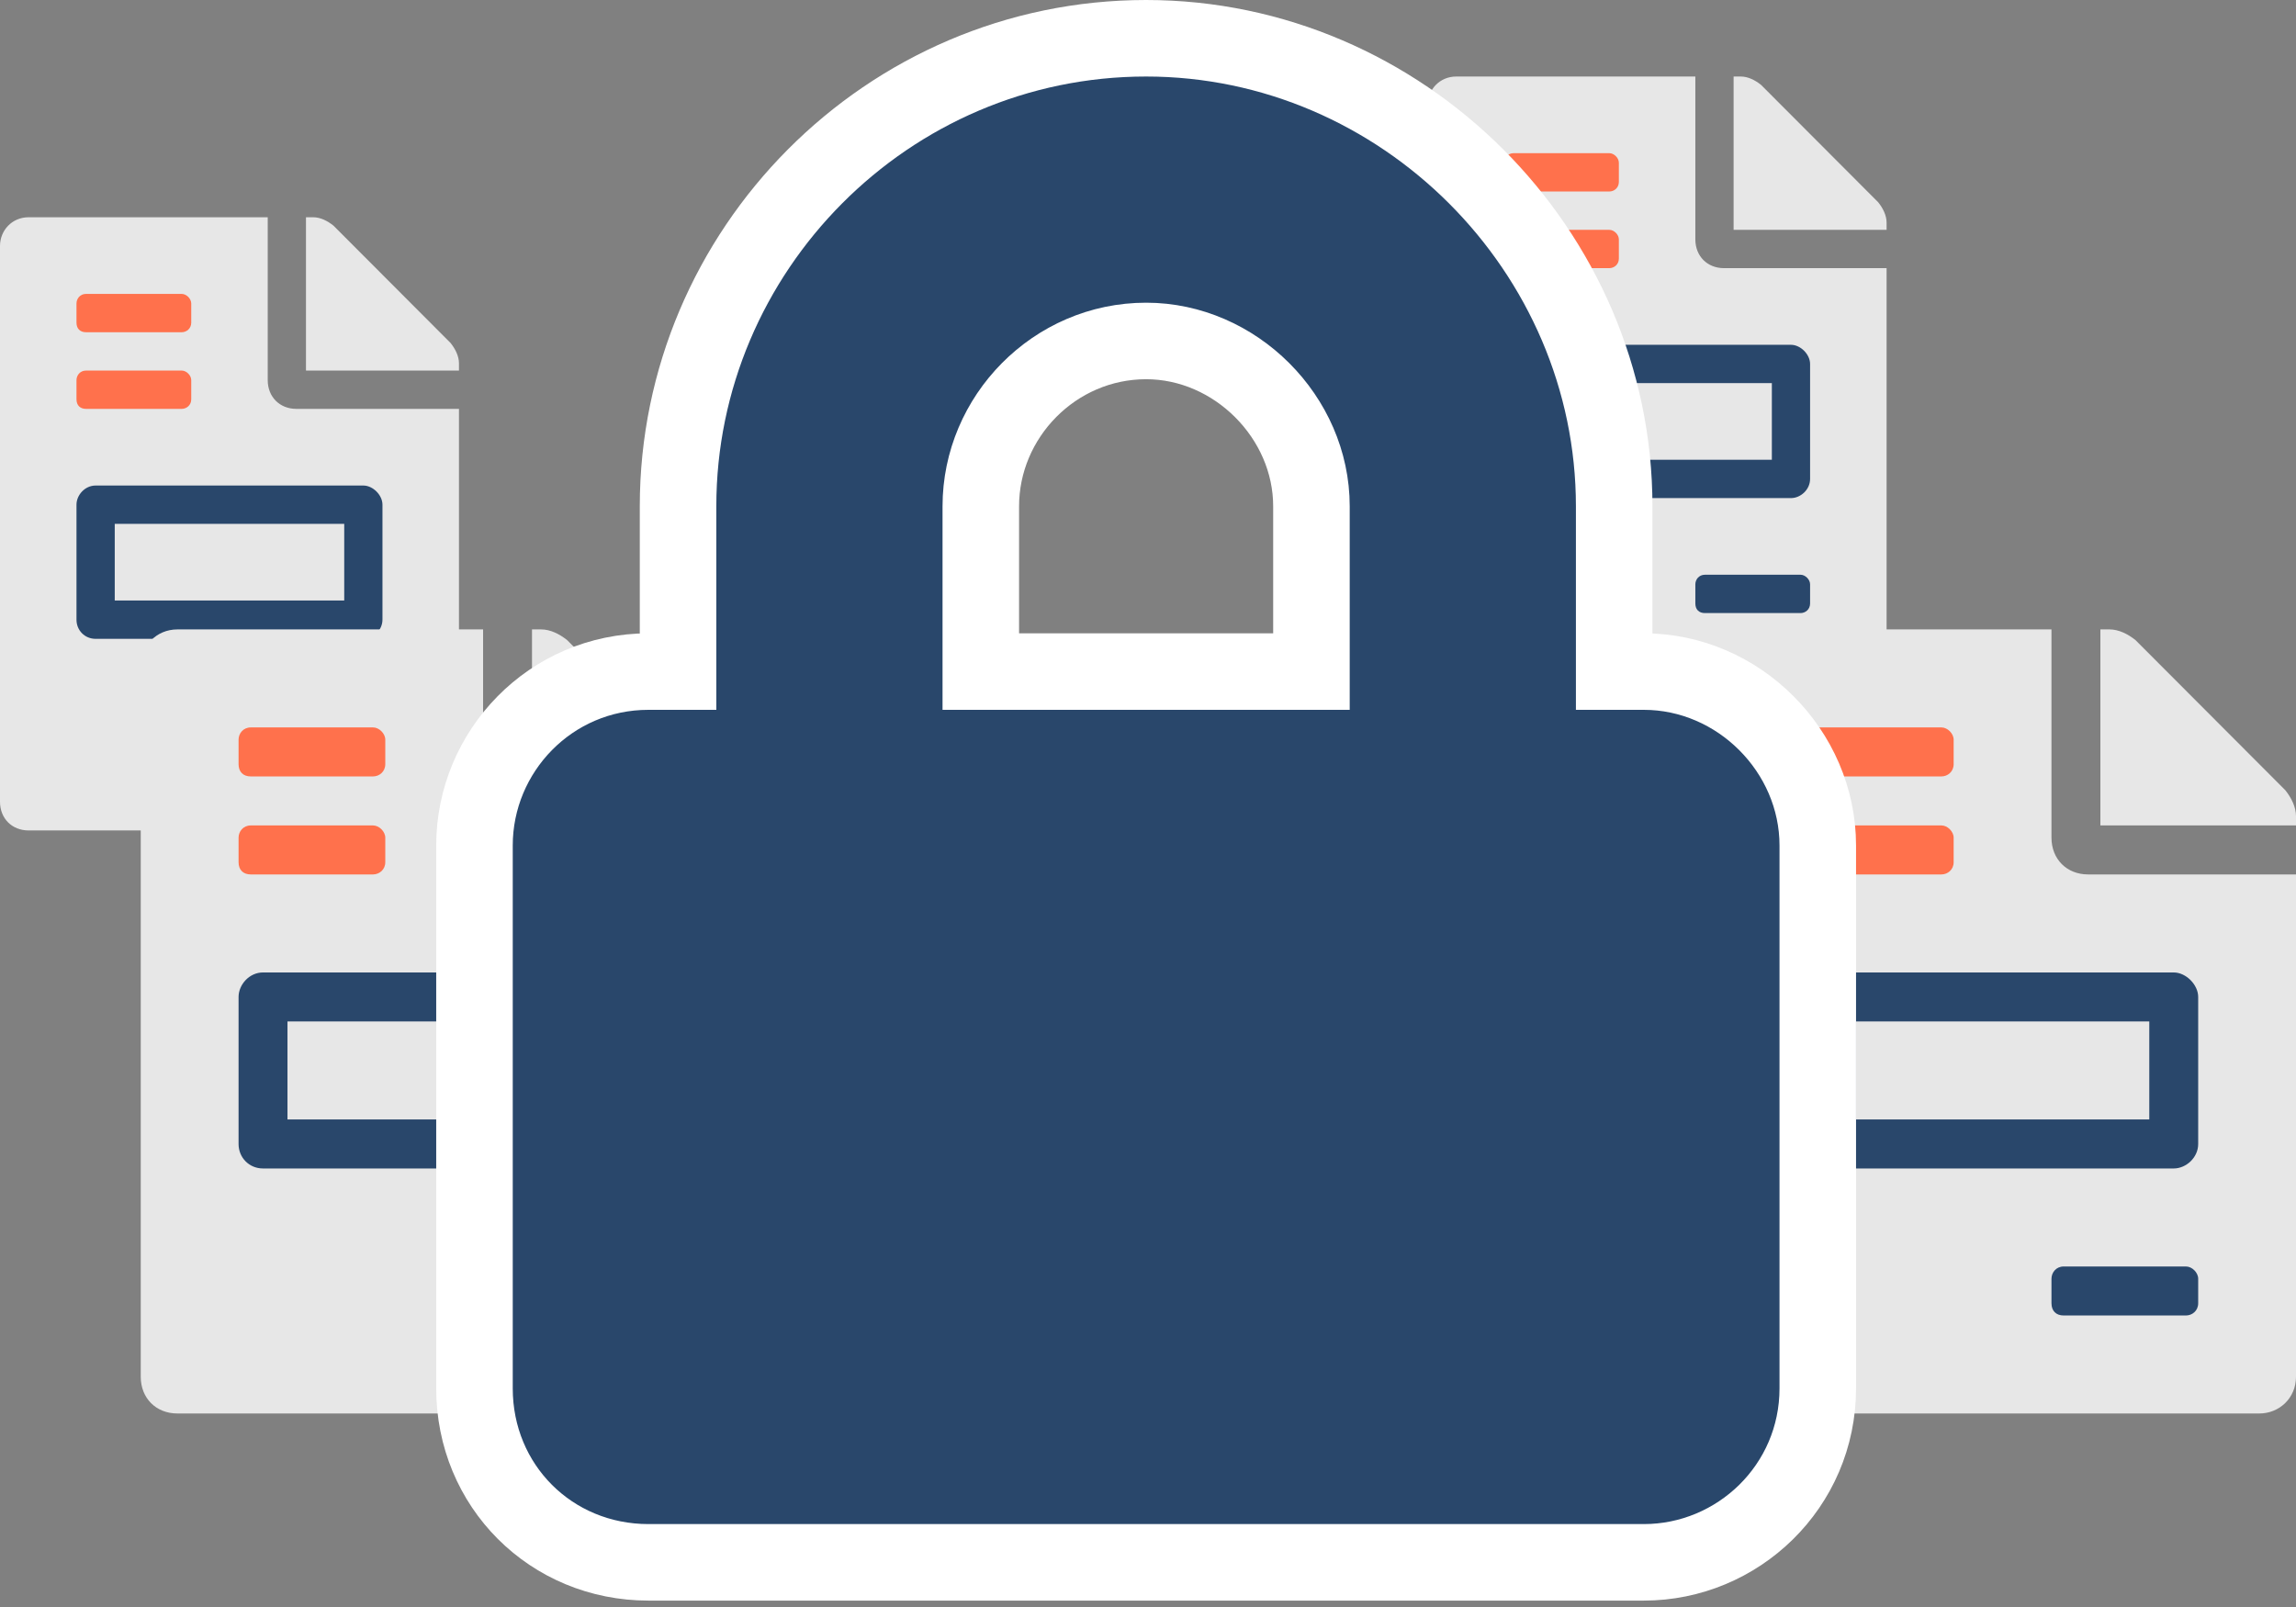
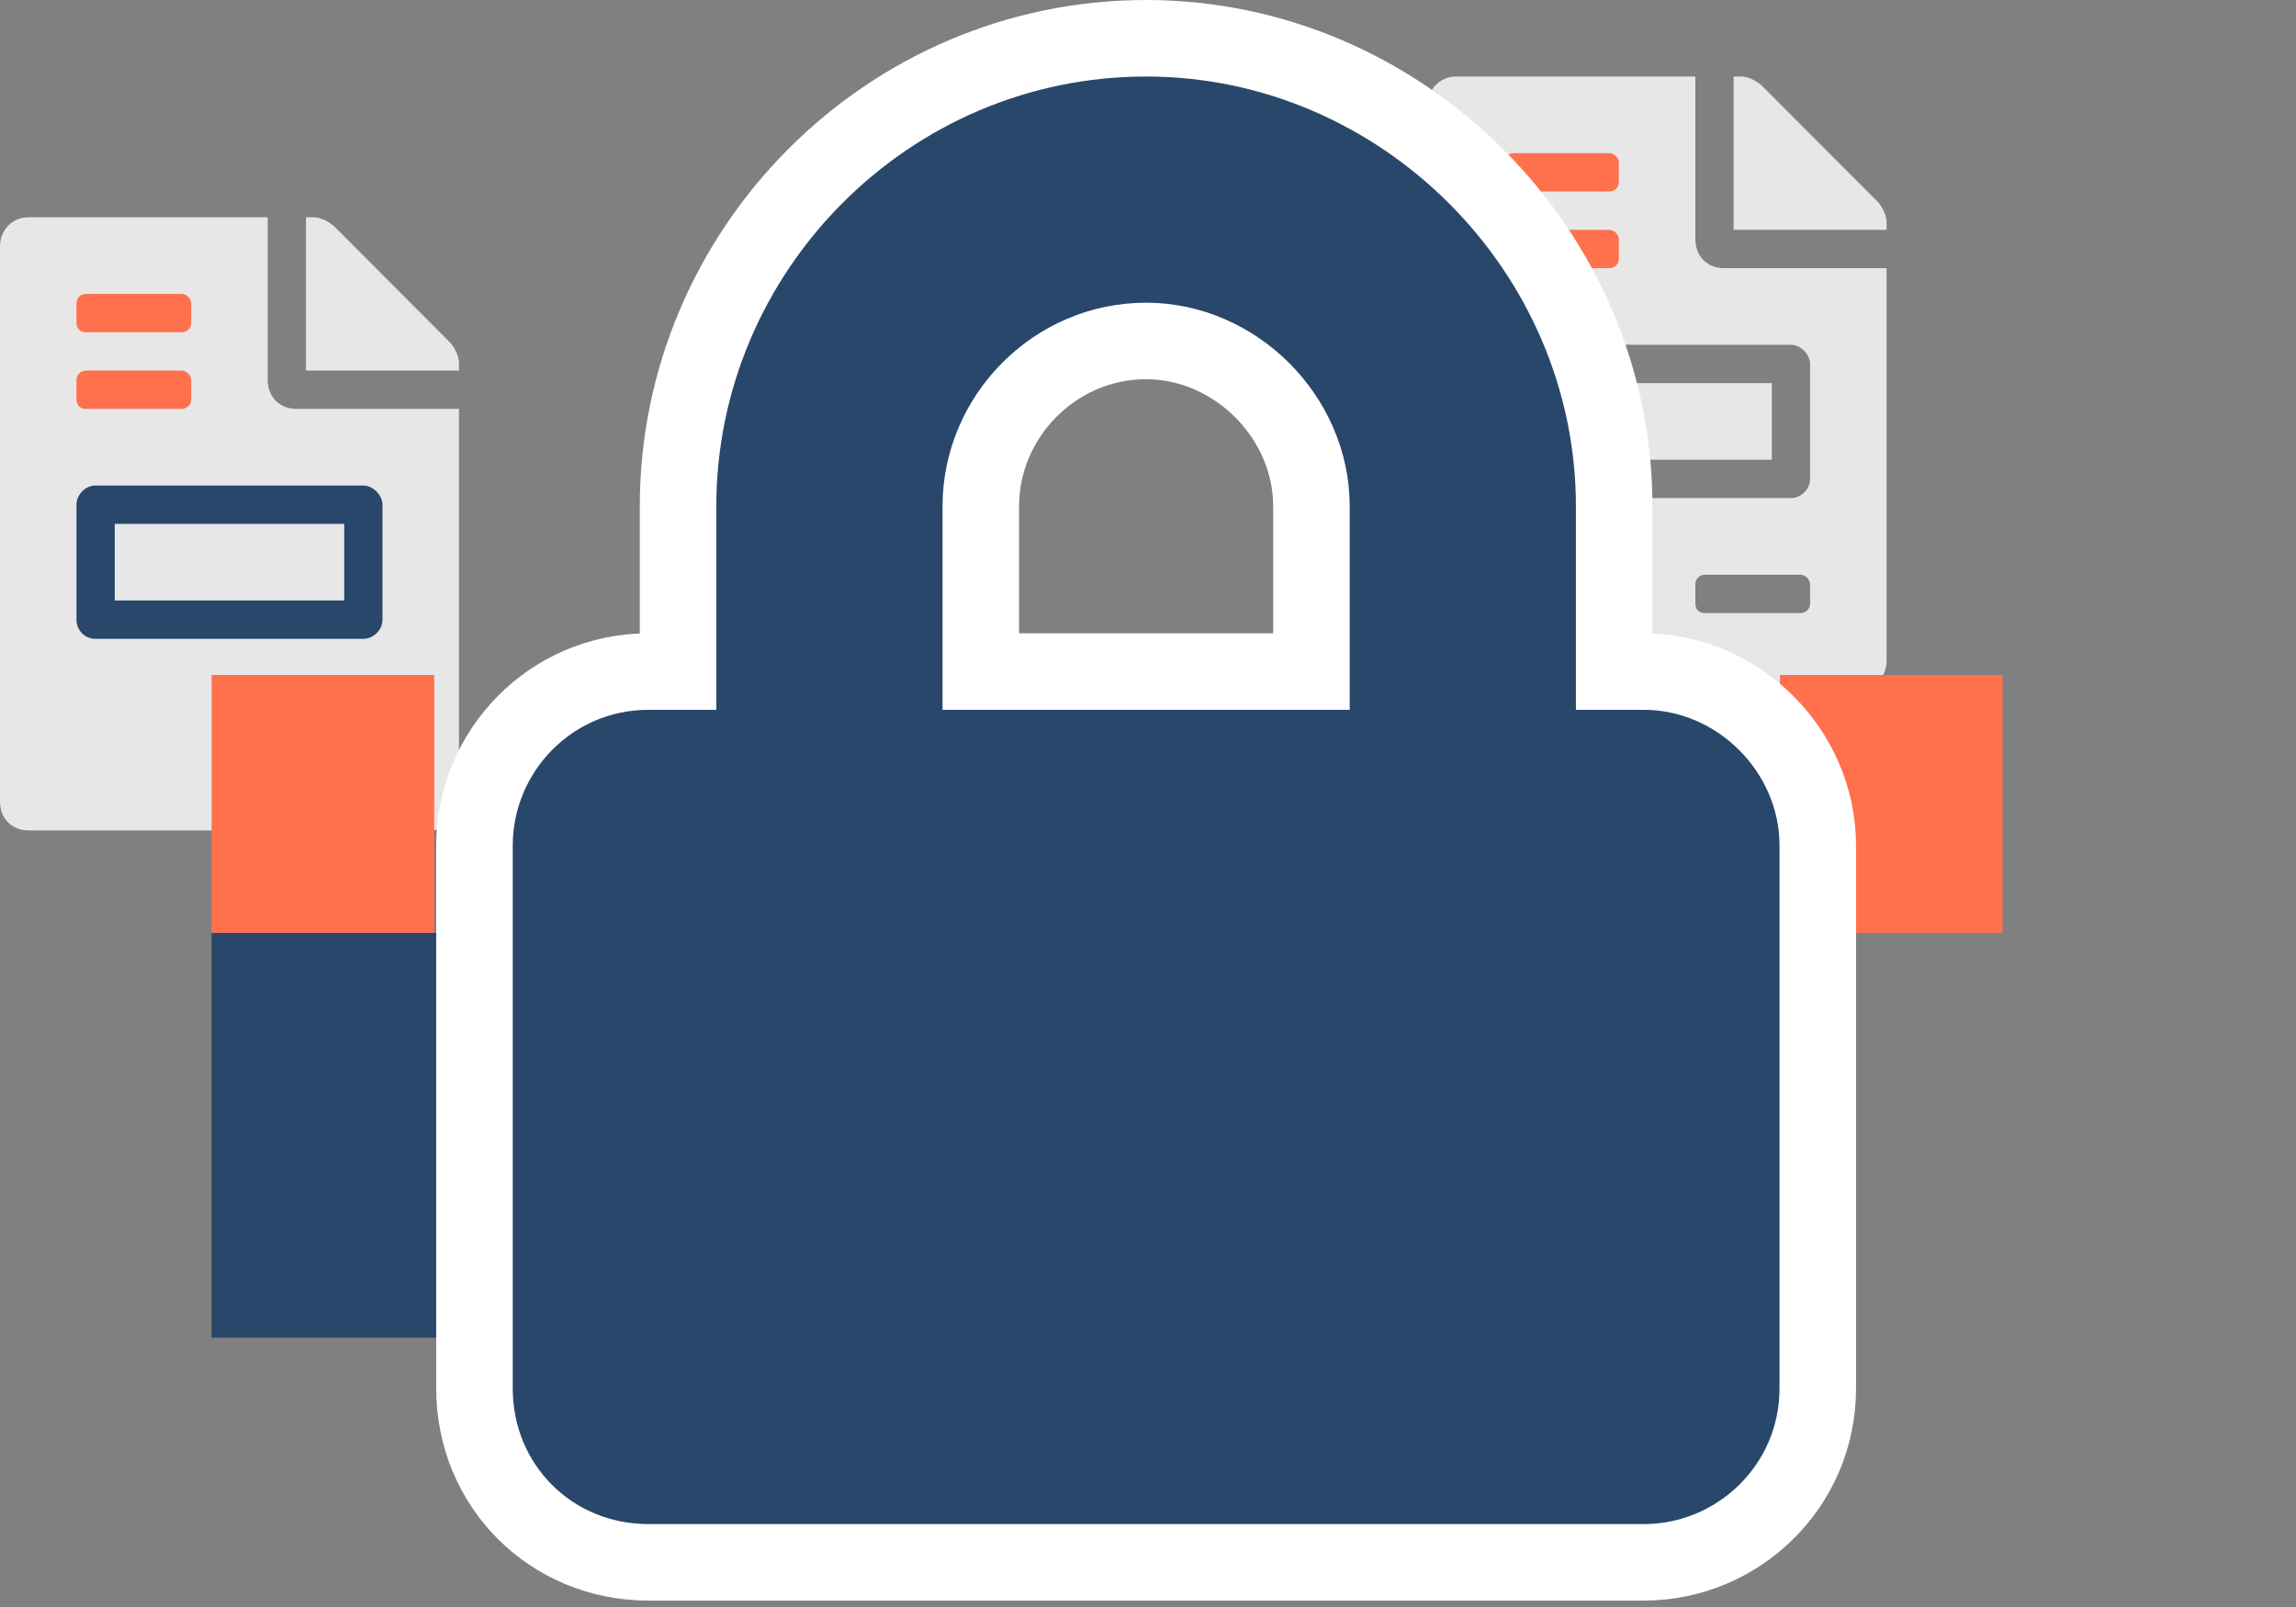
<svg xmlns="http://www.w3.org/2000/svg" width="150" height="105" viewBox="0 0 150 105" fill="none">
  <rect x="0" y="0" width="150" height="105" fill="#808080" stroke="none" />
  <rect x="3.619" y="16.522" width="11.373" height="13.183" fill="#FF714C" />
  <rect x="3.619" y="29.705" width="23.006" height="20.679" fill="#29476B" />
  <path d="M22.489 34.228H7.496V39.236H22.489V34.228ZM29.438 22.412L21.786 14.743C21.395 14.43 20.927 14.195 20.458 14.195H19.99V24.212H29.985V23.742C29.985 23.273 29.75 22.803 29.438 22.412ZM17.491 24.838V14.195H1.874C0.781 14.195 0 15.056 0 16.073V52.383C0 53.479 0.781 54.261 1.874 54.261H28.111C29.126 54.261 29.985 53.479 29.985 52.383V26.716H19.365C18.272 26.716 17.491 25.933 17.491 24.838ZM4.997 19.83C4.997 19.517 5.232 19.203 5.622 19.203H11.869C12.181 19.203 12.494 19.517 12.494 19.83V21.082C12.494 21.473 12.181 21.708 11.869 21.708H5.622C5.232 21.708 4.997 21.473 4.997 21.082V19.83ZM4.997 24.838C4.997 24.525 5.232 24.212 5.622 24.212H11.869C12.181 24.212 12.494 24.525 12.494 24.838V26.09C12.494 26.481 12.181 26.716 11.869 26.716H5.622C5.232 26.716 4.997 26.481 4.997 26.09V24.838ZM24.987 48.627C24.987 49.018 24.675 49.253 24.363 49.253H18.116C17.725 49.253 17.491 49.018 17.491 48.627V47.375C17.491 47.062 17.725 46.749 18.116 46.749H24.363C24.675 46.749 24.987 47.062 24.987 47.375V48.627ZM24.987 32.976V40.489C24.987 41.193 24.363 41.741 23.738 41.741H6.247C5.544 41.741 4.997 41.193 4.997 40.489V32.976C4.997 32.35 5.544 31.724 6.247 31.724H23.738C24.363 31.724 24.987 32.35 24.987 32.976Z" fill="#E7E7E7" />
  <rect x="96.887" y="7.326" width="11.373" height="13.183" fill="#FF714C" />
-   <rect x="96.887" y="20.509" width="23.006" height="20.679" fill="#29476B" />
  <path d="M115.757 25.033H100.764V30.041H115.757V25.033ZM122.706 13.217L115.054 5.548C114.663 5.235 114.195 5 113.726 5H113.258V15.017H123.253V14.547C123.253 14.077 123.018 13.608 122.706 13.217ZM110.759 15.643V5H95.142C94.049 5 93.268 5.861 93.268 6.878V43.188C93.268 44.283 94.049 45.066 95.142 45.066H121.379C122.394 45.066 123.253 44.283 123.253 43.188V17.521H112.633C111.54 17.521 110.759 16.738 110.759 15.643ZM98.265 10.634C98.265 10.321 98.5 10.008 98.89 10.008H105.137C105.449 10.008 105.762 10.321 105.762 10.634V11.886C105.762 12.278 105.449 12.512 105.137 12.512H98.89C98.5 12.512 98.265 12.278 98.265 11.886V10.634ZM98.265 15.643C98.265 15.329 98.5 15.017 98.89 15.017H105.137C105.449 15.017 105.762 15.329 105.762 15.643V16.895C105.762 17.286 105.449 17.521 105.137 17.521H98.89C98.5 17.521 98.265 17.286 98.265 16.895V15.643ZM118.255 39.432C118.255 39.823 117.943 40.058 117.631 40.058H111.384C110.993 40.058 110.759 39.823 110.759 39.432V38.179C110.759 37.867 110.993 37.553 111.384 37.553H117.631C117.943 37.553 118.255 37.867 118.255 38.179V39.432ZM118.255 23.781V31.293C118.255 31.997 117.631 32.545 117.006 32.545H99.515C98.812 32.545 98.265 31.997 98.265 31.293V23.781C98.265 23.155 98.812 22.529 99.515 22.529H117.006C117.631 22.529 118.255 23.155 118.255 23.781Z" fill="#E7E7E7" />
  <rect x="13.823" y="44.1" width="14.543" height="16.857" fill="#FF714C" />
  <rect x="13.823" y="60.956" width="29.417" height="26.442" fill="#29476B" />
-   <path d="M37.951 66.741H18.781V73.145H37.951V66.741ZM46.838 51.631L37.053 41.825C36.553 41.425 35.954 41.125 35.355 41.125H34.756V53.933H47.537V53.332C47.537 52.732 47.237 52.132 46.838 51.631ZM31.561 54.733V41.125H11.592C10.194 41.125 9.195 42.225 9.195 43.526V89.955C9.195 91.356 10.194 92.356 11.592 92.356H45.14C46.438 92.356 47.537 91.356 47.537 89.955V57.135H33.957C32.56 57.135 31.561 56.134 31.561 54.733ZM15.586 48.329C15.586 47.929 15.885 47.529 16.384 47.529H24.372C24.771 47.529 25.171 47.929 25.171 48.329V49.93C25.171 50.431 24.771 50.731 24.372 50.731H16.384C15.885 50.731 15.586 50.431 15.586 49.93V48.329ZM15.586 54.733C15.586 54.333 15.885 53.933 16.384 53.933H24.372C24.771 53.933 25.171 54.333 25.171 54.733V56.334C25.171 56.834 24.771 57.135 24.372 57.135H16.384C15.885 57.135 15.586 56.834 15.586 56.334V54.733ZM41.146 85.152C41.146 85.652 40.747 85.953 40.348 85.953H32.36C31.861 85.953 31.561 85.652 31.561 85.152V83.551C31.561 83.151 31.861 82.751 32.36 82.751H40.348C40.747 82.751 41.146 83.151 41.146 83.551V85.152ZM41.146 65.14V74.746C41.146 75.646 40.348 76.347 39.549 76.347H17.183C16.285 76.347 15.586 75.646 15.586 74.746V65.14C15.586 64.339 16.285 63.539 17.183 63.539H39.549C40.348 63.539 41.146 64.339 41.146 65.14Z" fill="#E7E7E7" />
  <rect x="116.286" y="44.1" width="14.543" height="16.857" fill="#FF714C" />
-   <rect x="116.286" y="60.956" width="29.417" height="26.442" fill="#29476B" />
-   <path d="M140.415 66.741H121.244V73.145H140.415V66.741ZM149.301 51.631L139.516 41.825C139.017 41.425 138.418 41.125 137.819 41.125H137.22V53.933H150V53.332C150 52.732 149.701 52.132 149.301 51.631ZM134.025 54.733V41.125H114.055C112.657 41.125 111.659 42.225 111.659 43.526V89.955C111.659 91.356 112.657 92.356 114.055 92.356H147.604C148.902 92.356 150 91.356 150 89.955V57.135H136.421C135.023 57.135 134.025 56.134 134.025 54.733ZM118.049 48.329C118.049 47.929 118.349 47.529 118.848 47.529H126.836C127.235 47.529 127.634 47.929 127.634 48.329V49.93C127.634 50.431 127.235 50.731 126.836 50.731H118.848C118.349 50.731 118.049 50.431 118.049 49.93V48.329ZM118.049 54.733C118.049 54.333 118.349 53.933 118.848 53.933H126.836C127.235 53.933 127.634 54.333 127.634 54.733V56.334C127.634 56.834 127.235 57.135 126.836 57.135H118.848C118.349 57.135 118.049 56.834 118.049 56.334V54.733ZM143.61 85.152C143.61 85.652 143.211 85.953 142.811 85.953H134.823C134.324 85.953 134.025 85.652 134.025 85.152V83.551C134.025 83.151 134.324 82.751 134.823 82.751H142.811C143.211 82.751 143.61 83.151 143.61 83.551V85.152ZM143.61 65.14V74.746C143.61 75.646 142.811 76.347 142.012 76.347H119.647C118.748 76.347 118.049 75.646 118.049 74.746V65.14C118.049 64.339 118.748 63.539 119.647 63.539H142.012C142.811 63.539 143.61 64.339 143.61 65.14Z" fill="#E7E7E7" />
  <path d="M107.39 43.88H105.456V33.079C105.456 16.366 91.59 2.5 74.877 2.5C57.968 2.5 44.298 16.376 44.298 33.079V43.88H42.365C35.962 43.88 30.998 49.097 30.998 55.246V90.715C30.998 97.083 35.996 102.082 42.365 102.082H107.39C113.539 102.082 118.757 97.117 118.757 90.715V55.246C118.757 49.063 113.573 43.88 107.39 43.88ZM64.077 43.88V33.079C64.077 27.233 68.891 22.278 74.877 22.278C80.701 22.278 85.678 27.255 85.678 33.079V43.88H64.077Z" fill="#29476B" stroke="white" stroke-width="5" />
</svg>